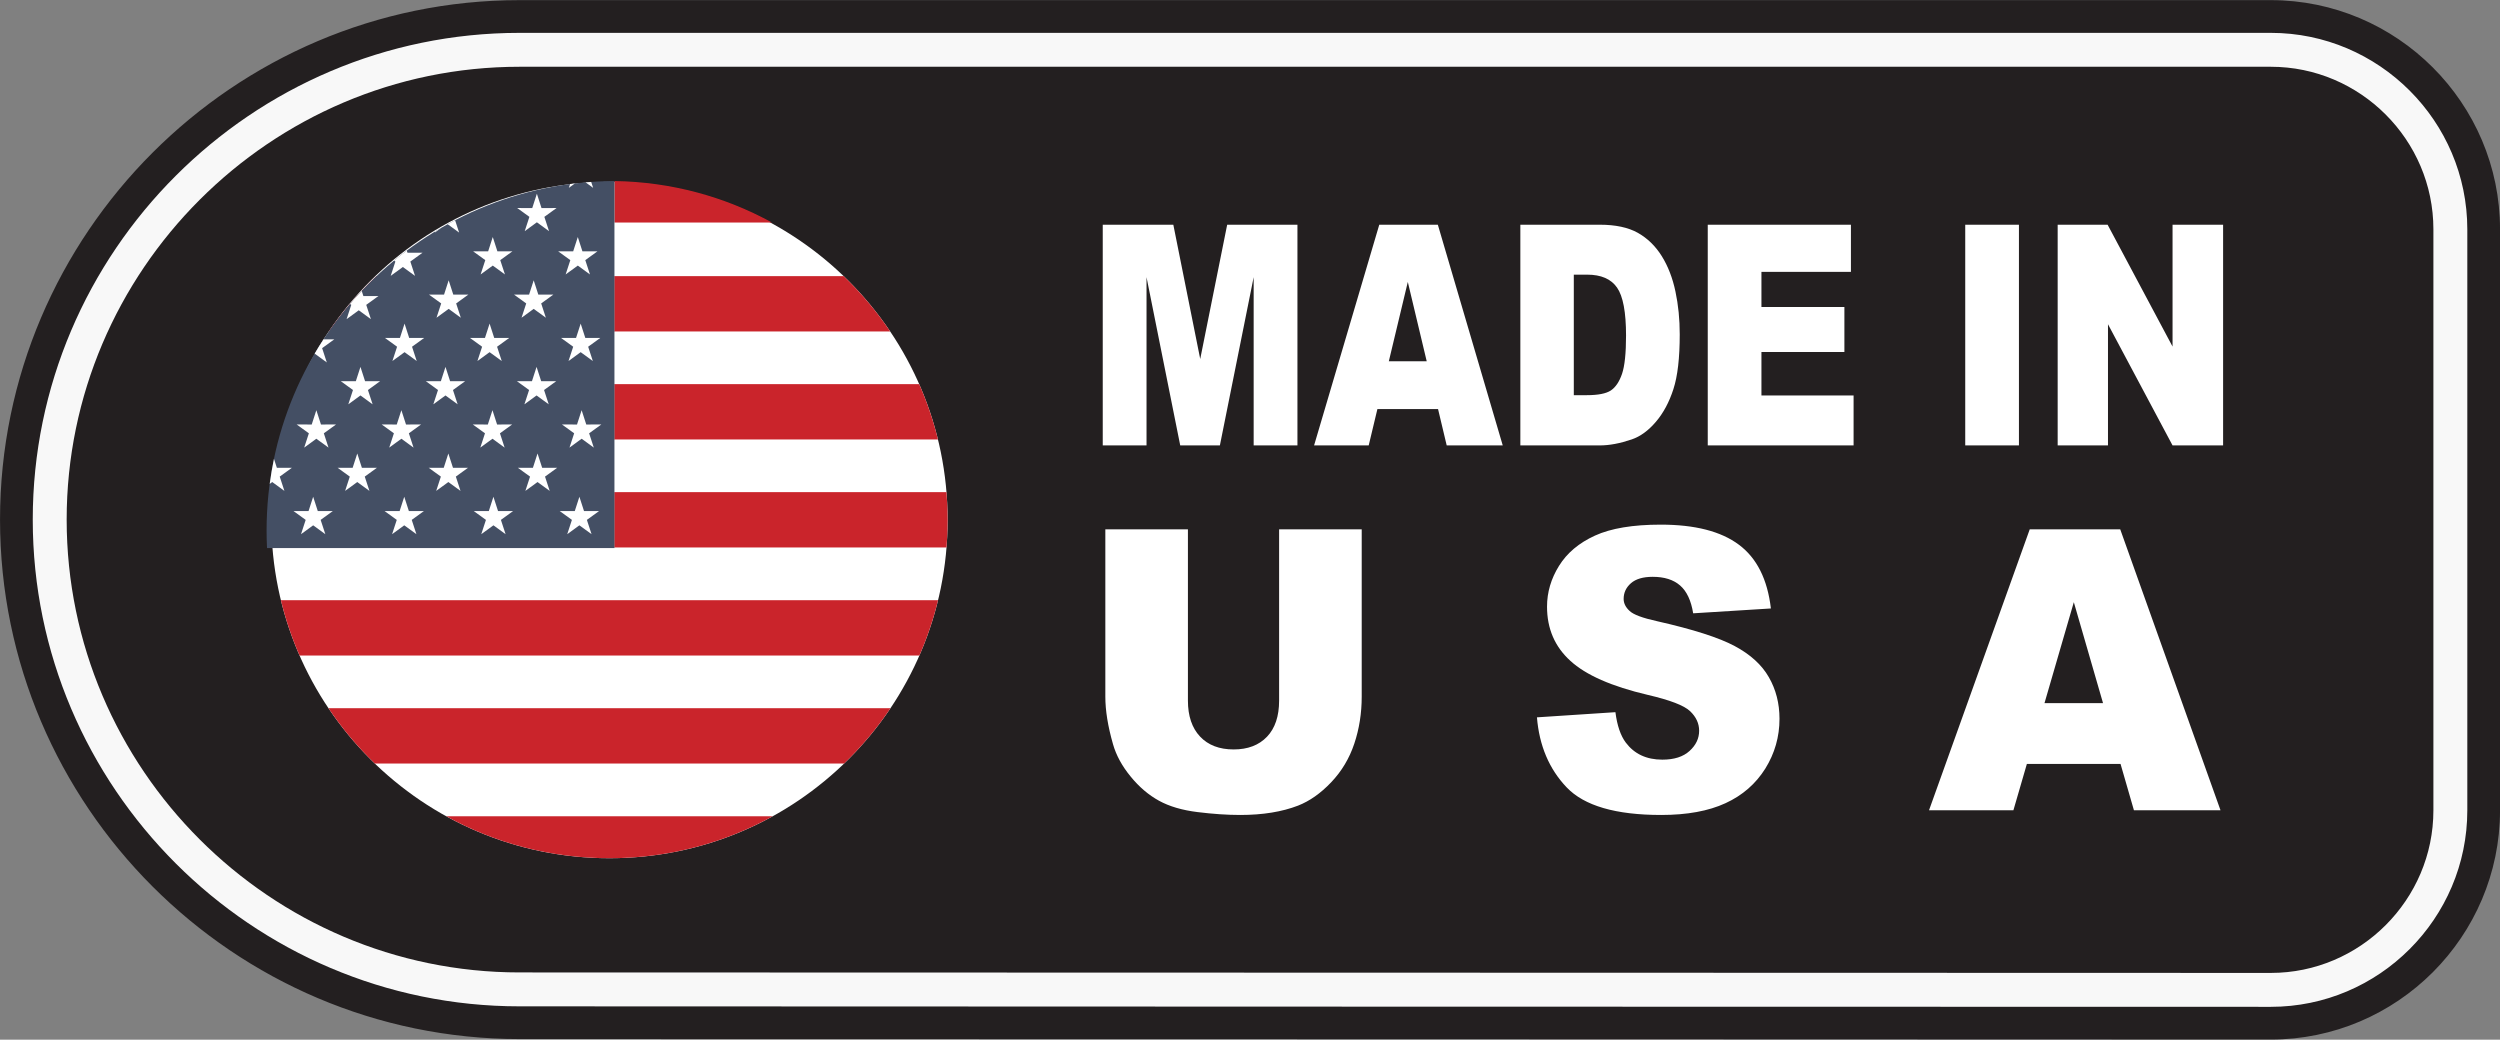
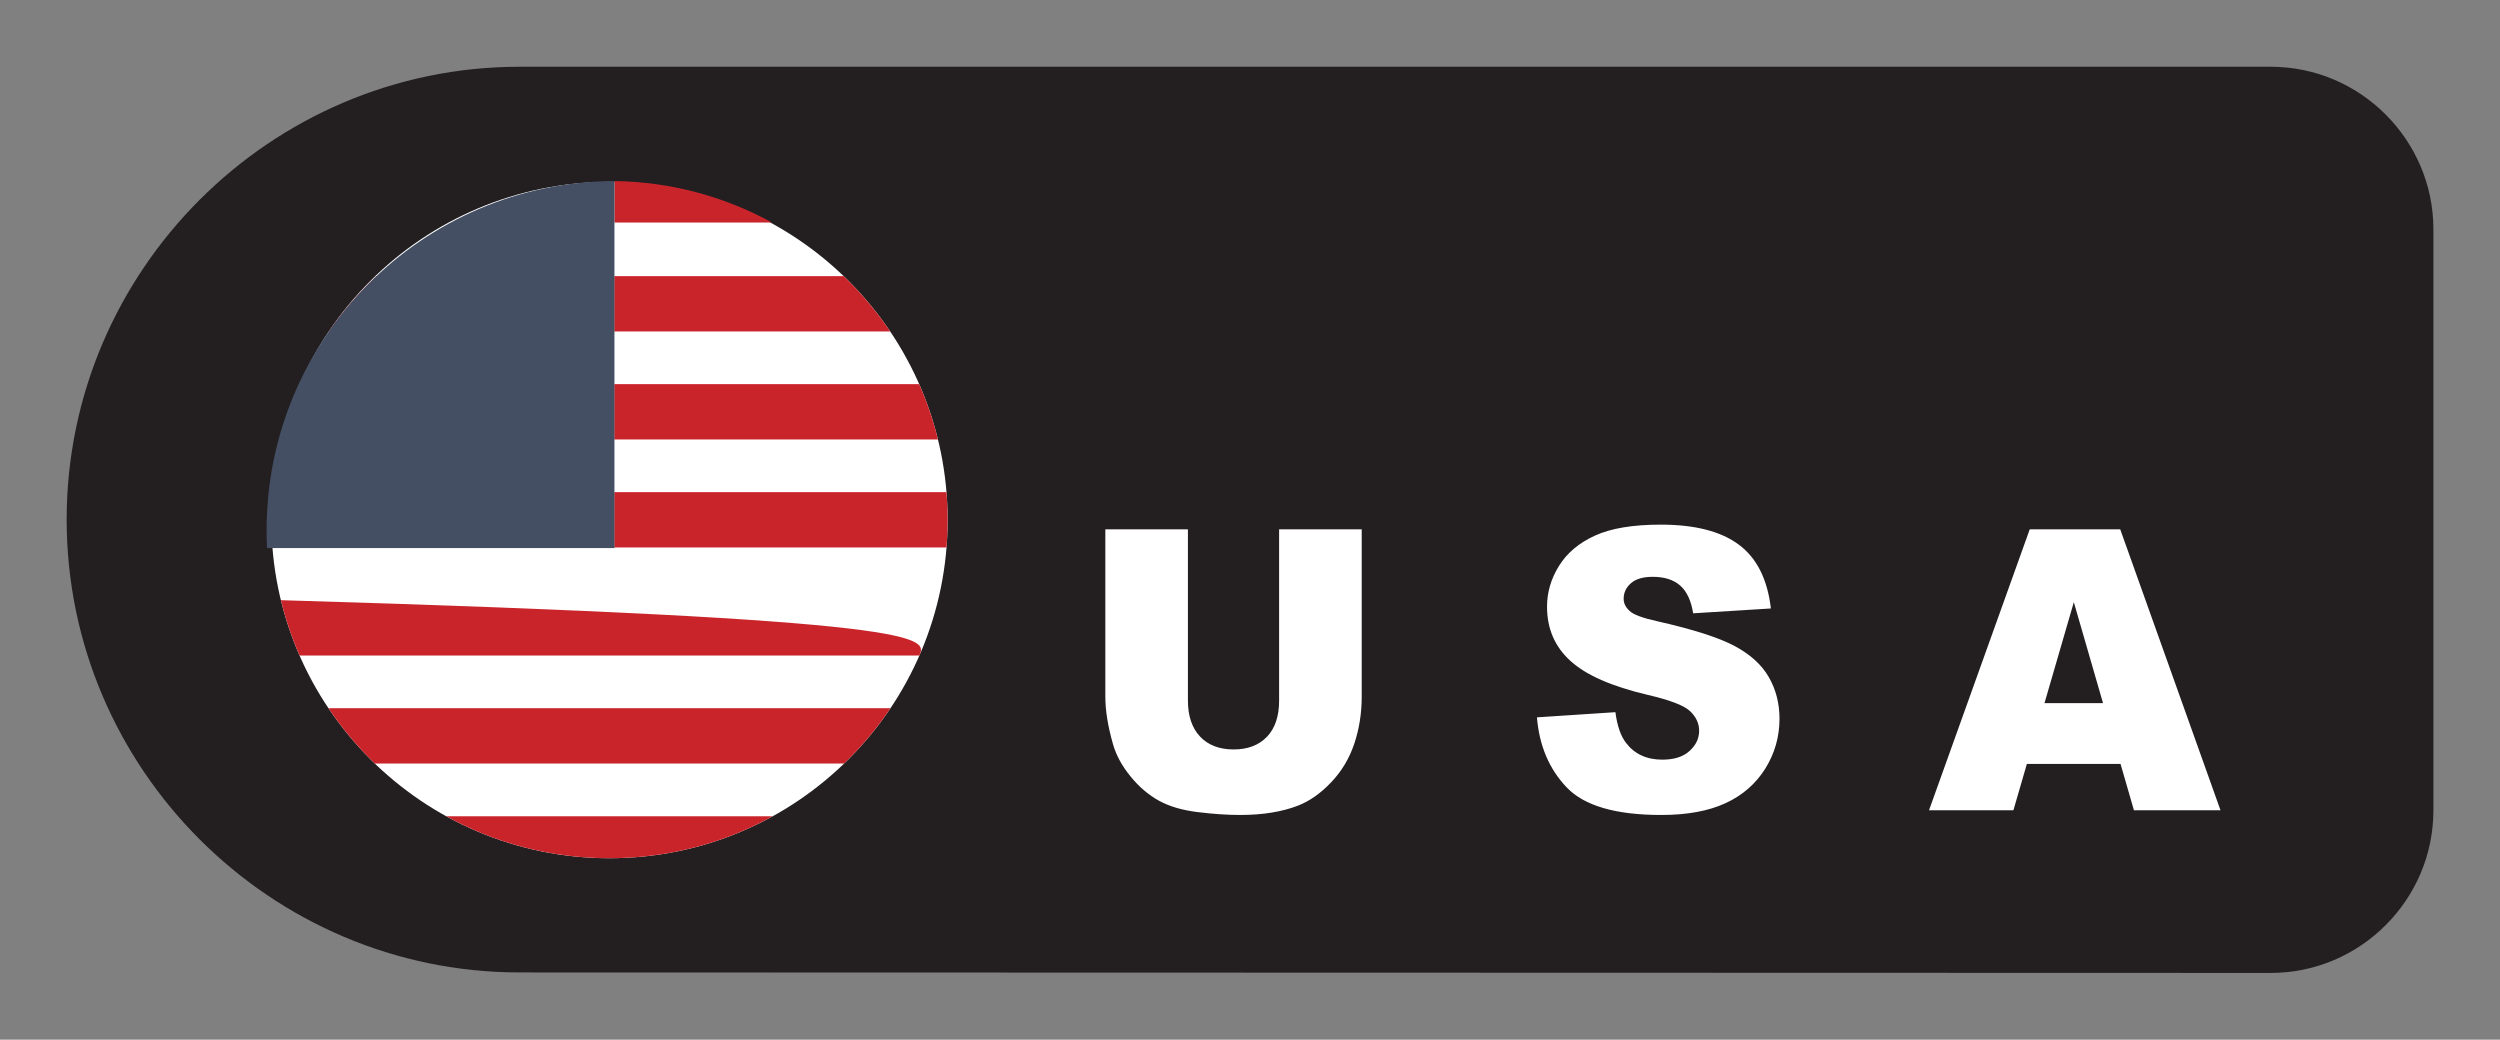
<svg xmlns="http://www.w3.org/2000/svg" width="100%" height="100%" viewBox="0 0 7957 3309" version="1.1" xml:space="preserve" style="fill-rule:evenodd;clip-rule:evenodd;stroke-linejoin:round;stroke-miterlimit:2;">
  <rect x="0" y="0" width="7957" height="3309" fill="#808080" stroke="none" />
  <g transform="matrix(4.167,0,0,4.167,-1024.42,-5176.32)">
-     <path d="M642.636,1254.82L1980.33,1254.82C2069.82,1254.82 2142.89,1327.9 2142.89,1417.38L2142.89,1861.18C2142.89,1950.66 2069.82,2023.74 1980.33,2023.74C1534.43,2023.74 1088.54,2023.37 642.636,2023.37C431.209,2023.37 258.36,1850.52 258.36,1639.09C258.36,1427.66 431.207,1254.82 642.636,1254.82Z" style="fill:rgb(248,248,248);" />
-     <path d="M642.636,1242.32L1980.33,1242.32C2028.52,1242.32 2072.29,1261.99 2104.01,1293.7C2135.72,1325.42 2155.39,1369.19 2155.39,1417.38L2155.39,1861.18C2155.39,1909.37 2135.72,1953.14 2104.01,1984.86C2072.29,2016.57 2028.52,2036.24 1980.33,2036.24C1872.24,2036.24 1591.86,2036.12 1311.49,2036.01C1145.96,2035.94 980.439,2035.87 642.636,2035.87C533.473,2035.87 434.276,1991.25 362.375,1919.36C290.476,1847.45 245.86,1748.26 245.86,1639.09C245.86,1529.93 290.476,1430.73 362.375,1358.83C434.274,1286.93 533.474,1242.32 642.636,1242.32ZM1980.33,1267.32L642.636,1267.32C540.372,1267.32 447.427,1309.13 380.049,1376.51C312.671,1443.88 270.859,1536.83 270.859,1639.09C270.859,1741.36 312.67,1834.3 380.049,1901.68C447.43,1969.06 540.374,2010.87 642.636,2010.87C750.734,2010.87 1031.11,2010.99 1311.49,2011.11C1477.01,2011.17 1642.54,2011.25 1980.33,2011.25C2021.62,2011.25 2059.14,1994.38 2086.33,1967.18C2113.53,1939.99 2130.4,1902.47 2130.4,1861.18L2130.4,1417.38C2130.4,1376.09 2113.53,1338.57 2086.33,1311.38C2059.14,1284.19 2021.62,1267.32 1980.33,1267.32Z" style="fill:rgb(35,31,32);fill-rule:nonzero;" />
    <path d="M642.636,1293.21L1980.33,1293.21C2048.62,1293.21 2104.5,1349.09 2104.5,1417.38L2104.5,1861.18C2104.5,1929.47 2048.62,1985.35 1980.33,1985.35C1598.3,1985.35 1024.68,1984.97 642.636,1984.97C452.403,1984.97 296.759,1829.33 296.759,1639.09C296.759,1448.86 452.403,1293.21 642.636,1293.21Z" style="fill:rgb(35,31,32);" />
    <path d="M711.364,1381.15C854.013,1381.15 969.654,1496.79 969.654,1639.44C969.654,1782.09 854.013,1897.73 711.364,1897.73C568.716,1897.73 453.075,1782.09 453.075,1639.44C453.075,1496.79 568.716,1381.15 711.364,1381.15Z" style="fill:white;" />
    <path d="M586.655,1865.67L836.074,1865.67C799.1,1886.09 756.594,1897.73 711.364,1897.73C666.134,1897.73 623.628,1886.09 586.655,1865.67Z" style="fill:rgb(202,36,43);" />
    <path d="M496.726,1783.15L926.003,1783.15C915.716,1798.49 903.826,1812.65 890.578,1825.42L532.151,1825.42C518.903,1812.65 507.013,1798.49 496.726,1783.15Z" style="fill:rgb(202,36,43);" />
-     <path d="M460.39,1700.64L962.339,1700.64C958.787,1715.26 953.993,1729.39 948.073,1742.91L474.655,1742.91C468.736,1729.39 463.942,1715.26 460.39,1700.64Z" style="fill:rgb(202,36,43);" />
+     <path d="M460.39,1700.64C958.787,1715.26 953.993,1729.39 948.073,1742.91L474.655,1742.91C468.736,1729.39 463.942,1715.26 460.39,1700.64Z" style="fill:rgb(202,36,43);" />
    <path d="M715.158,1618.13L968.772,1618.13C969.347,1625.16 969.653,1632.27 969.653,1639.44C969.653,1646.5 969.359,1653.49 968.804,1660.4L715.158,1660.4L715.158,1618.13Z" style="fill:rgb(202,36,43);" />
    <path d="M715.158,1535.62L947.919,1535.62C953.863,1549.14 958.676,1563.27 962.253,1577.89L715.158,1577.89L715.158,1535.62Z" style="fill:rgb(202,36,43);" />
    <path d="M715.158,1453.11L890.215,1453.11C903.509,1465.87 915.441,1480.04 925.77,1495.38L715.158,1495.38L715.158,1453.11Z" style="fill:rgb(202,36,43);" />
    <path d="M835.443,1412.18L715.158,1412.18L715.158,1380.5C758.713,1381.13 799.654,1392.54 835.443,1412.18Z" style="fill:rgb(202,36,43);" />
    <path d="M453.956,1618.13L715.158,1618.13L715.158,1660.4L453.925,1660.4C453.369,1653.49 453.075,1646.5 453.075,1639.44C453.075,1632.27 453.382,1625.16 453.956,1618.13Z" style="fill:rgb(202,36,43);" />
    <path d="M474.81,1535.62L715.158,1535.62L715.158,1577.89L460.476,1577.89C464.053,1563.27 468.865,1549.14 474.81,1535.62Z" style="fill:rgb(202,36,43);" />
    <path d="M533.422,1453.11L715.158,1453.11L715.158,1495.38L497.003,1495.38C507.655,1480.04 519.868,1465.87 533.422,1453.11Z" style="fill:rgb(202,36,43);" />
    <path d="M715.157,1660.83L449.8,1660.83C449.581,1656.39 449.465,1651.93 449.465,1647.44C449.465,1500.42 568.304,1381.18 715.157,1380.5L715.157,1660.83Z" style="fill:rgb(68,79,100);" />
-     <path d="M697.405,1381.16L698.891,1385.71L693.13,1381.51C694.552,1381.38 695.976,1381.27 697.405,1381.16ZM684.934,1382.34L680.316,1385.71L681.272,1382.79C682.49,1382.63 683.712,1382.48 684.934,1382.34ZM451.836,1611.82C452.699,1605.36 453.784,1598.97 455.099,1592.67L457.312,1599.53C461.145,1599.52 464.976,1599.51 468.809,1599.51C465.704,1601.75 462.6,1604 459.494,1606.25C460.685,1609.89 461.877,1613.53 463.069,1617.17C459.973,1614.91 456.877,1612.66 453.781,1610.4L451.836,1611.82ZM486.177,1512.29C488.344,1508.6 490.596,1504.98 492.933,1501.41L501.198,1501.39C498.094,1503.64 494.99,1505.88 491.885,1508.13C493.076,1511.77 494.268,1515.42 495.459,1519.06L486.177,1512.29ZM513.183,1474.37C516.079,1470.97 519.056,1467.64 522.116,1464.4L523.392,1468.35C527.224,1468.34 531.056,1468.33 534.888,1468.33C531.783,1470.57 528.679,1472.82 525.574,1475.07C526.765,1478.71 527.957,1482.35 529.148,1485.99C526.052,1483.73 522.956,1481.48 519.86,1479.22C516.764,1481.48 513.668,1483.73 510.572,1485.99C511.763,1482.35 512.954,1478.71 514.146,1475.07L513.183,1474.37ZM546.826,1441.27C550.006,1438.65 553.247,1436.1 556.548,1433.63L557.08,1435.28C560.913,1435.27 564.745,1435.27 568.577,1435.26C565.473,1437.51 562.368,1439.75 559.262,1442C560.454,1445.64 561.645,1449.28 562.838,1452.93C559.741,1450.67 556.645,1448.41 553.549,1446.15C550.453,1448.41 547.357,1450.67 544.261,1452.93C545.453,1449.28 546.643,1445.64 547.834,1442L546.826,1441.27ZM578.235,1418.99C579.821,1418.03 581.419,1417.09 583.027,1416.16L577.95,1419.86L578.235,1418.99ZM587.782,1413.48C589.657,1412.45 591.546,1411.44 593.448,1410.45L596.526,1419.86L587.782,1413.48ZM688.388,1621.65L691.921,1632.59L703.418,1632.57L694.103,1639.31L697.677,1650.24L688.388,1643.46L679.1,1650.24L682.674,1639.31L673.361,1632.57L684.857,1632.59L688.388,1621.65ZM622.726,1621.65L626.258,1632.59L637.755,1632.57L628.441,1639.31L632.014,1650.24L622.726,1643.46L613.438,1650.24L617.011,1639.31L607.698,1632.57L619.195,1632.59L622.726,1621.65ZM656.415,1588.59C657.593,1592.24 658.77,1595.88 659.948,1599.53C663.779,1599.52 667.612,1599.51 671.444,1599.51C668.339,1601.75 665.234,1604 662.13,1606.25C663.321,1609.89 664.512,1613.53 665.703,1617.17C662.607,1614.91 659.511,1612.66 656.415,1610.4C653.319,1612.66 650.223,1614.91 647.127,1617.17C648.318,1613.53 649.51,1609.89 650.7,1606.25C647.596,1604 644.491,1601.75 641.386,1599.51C645.219,1599.51 649.051,1599.52 652.883,1599.53C654.061,1595.88 655.238,1592.24 656.415,1588.59ZM690.103,1555.52C691.282,1559.17 692.459,1562.82 693.635,1566.46C697.469,1566.45 701.302,1566.45 705.133,1566.44C702.028,1568.69 698.923,1570.93 695.818,1573.18C697.01,1576.82 698.201,1580.46 699.392,1584.11C696.297,1581.85 693.201,1579.59 690.103,1577.33C687.009,1579.59 683.912,1581.85 680.816,1584.11C682.007,1580.46 683.199,1576.82 684.39,1573.18C681.285,1570.93 678.18,1568.69 675.076,1566.44C678.908,1566.45 682.74,1566.45 686.573,1566.46C687.75,1562.82 688.927,1559.17 690.103,1555.52ZM554.611,1621.65L558.144,1632.59L569.64,1632.57L560.326,1639.31L563.899,1650.24L554.611,1643.46L545.323,1650.24L548.897,1639.31L539.584,1632.57L551.08,1632.59L554.611,1621.65ZM588.3,1588.59C589.478,1592.24 590.655,1595.88 591.832,1599.53C595.663,1599.52 599.497,1599.51 603.329,1599.51C600.225,1601.75 597.119,1604 594.014,1606.25C595.206,1609.89 596.397,1613.53 597.589,1617.17C594.492,1614.91 591.396,1612.66 588.3,1610.4C585.204,1612.66 582.108,1614.91 579.013,1617.17C580.204,1613.53 581.395,1609.89 582.585,1606.25C579.482,1604 576.377,1601.75 573.272,1599.51C577.105,1599.51 580.936,1599.52 584.769,1599.53C585.946,1595.88 587.123,1592.24 588.3,1588.59ZM621.99,1555.52C623.167,1559.17 624.344,1562.82 625.521,1566.46C629.354,1566.45 633.186,1566.45 637.018,1566.44C633.913,1568.69 630.809,1570.93 627.704,1573.18C628.895,1576.82 630.087,1580.46 631.277,1584.11C628.182,1581.85 625.086,1579.59 621.99,1577.33C618.893,1579.59 615.798,1581.85 612.701,1584.11C613.892,1580.46 615.084,1576.82 616.276,1573.18C613.171,1570.93 610.066,1568.69 606.962,1566.44C610.793,1566.45 614.625,1566.45 618.458,1566.46C619.635,1562.82 620.812,1559.17 621.99,1555.52ZM655.678,1522.45C656.856,1526.1 658.033,1529.75 659.211,1533.4C663.042,1533.39 666.875,1533.38 670.707,1533.37C667.602,1535.62 664.497,1537.87 661.393,1540.11C662.584,1543.76 663.776,1547.4 664.966,1551.04C661.87,1548.78 658.776,1546.52 655.678,1544.27C652.582,1546.52 649.487,1548.78 646.39,1551.04C647.582,1547.4 648.773,1543.76 649.965,1540.11C646.86,1537.87 643.755,1535.62 640.65,1533.37C644.482,1533.38 648.315,1533.39 652.147,1533.4C653.324,1529.75 654.501,1526.1 655.678,1522.45ZM689.367,1489.39C690.545,1493.04 691.722,1496.68 692.899,1500.33C696.731,1500.32 700.564,1500.32 704.396,1500.31C701.292,1502.55 698.186,1504.8 695.082,1507.05C696.273,1510.69 697.465,1514.33 698.656,1517.97C695.559,1515.72 692.464,1513.46 689.367,1511.2C686.271,1513.46 683.175,1515.72 680.079,1517.97C681.271,1514.33 682.462,1510.69 683.652,1507.05C680.549,1504.8 677.443,1502.55 674.34,1500.31C678.172,1500.32 682.003,1500.32 685.836,1500.33C687.012,1496.68 688.19,1493.04 689.367,1489.39ZM485.04,1621.65L488.572,1632.59L500.069,1632.57L490.754,1639.31L494.329,1650.24L485.04,1643.46L475.753,1650.24L479.326,1639.31L470.012,1632.57L481.509,1632.59L485.04,1621.65ZM518.73,1588.59C519.907,1592.24 521.084,1595.88 522.26,1599.53C526.094,1599.52 529.926,1599.51 533.757,1599.51C530.653,1601.75 527.549,1604 524.443,1606.25C525.635,1609.89 526.826,1613.53 528.017,1617.17C524.921,1614.91 521.826,1612.66 518.73,1610.4C515.634,1612.66 512.537,1614.91 509.441,1617.17C510.633,1613.53 511.824,1609.89 513.015,1606.25C509.911,1604 506.805,1601.75 503.701,1599.51C507.533,1599.51 511.365,1599.52 515.198,1599.53C516.375,1595.88 517.552,1592.24 518.73,1588.59ZM552.419,1555.52C553.595,1559.17 554.773,1562.82 555.95,1566.46C559.782,1566.45 563.614,1566.45 567.447,1566.44C564.341,1568.69 561.238,1570.93 558.133,1573.18C559.324,1576.82 560.515,1580.46 561.706,1584.11C558.611,1581.85 555.514,1579.59 552.419,1577.33C549.323,1579.59 546.227,1581.85 543.131,1584.11C544.322,1580.46 545.512,1576.82 546.704,1573.18C543.6,1570.93 540.494,1568.69 537.39,1566.44C541.223,1566.45 545.055,1566.45 548.887,1566.46C550.064,1562.82 551.241,1559.17 552.419,1555.52ZM586.107,1522.45C587.285,1526.1 588.462,1529.75 589.639,1533.4C593.471,1533.39 597.303,1533.38 601.136,1533.37C598.031,1535.62 594.926,1537.87 591.822,1540.11C593.012,1543.76 594.204,1547.4 595.396,1551.04C592.3,1548.78 589.204,1546.52 586.107,1544.27C583.011,1546.52 579.915,1548.78 576.82,1551.04C578.011,1547.4 579.201,1543.76 580.393,1540.11C577.288,1537.87 574.183,1535.62 571.078,1533.37C574.912,1533.38 578.743,1533.39 582.575,1533.4C583.753,1529.75 584.931,1526.1 586.107,1522.45ZM619.797,1489.39C620.973,1493.04 622.151,1496.68 623.327,1500.33C627.16,1500.32 630.992,1500.32 634.824,1500.31C631.72,1502.55 628.615,1504.8 625.51,1507.05C626.702,1510.69 627.892,1514.33 629.085,1517.97C625.989,1515.72 622.892,1513.46 619.797,1511.2C616.7,1513.46 613.605,1515.72 610.508,1517.97C611.699,1514.33 612.891,1510.69 614.082,1507.05C610.978,1504.8 607.873,1502.55 604.768,1500.31C608.6,1500.32 612.432,1500.32 616.264,1500.33C617.441,1496.68 618.618,1493.04 619.797,1489.39ZM653.485,1456.32C654.663,1459.97 655.839,1463.62 657.016,1467.26C660.849,1467.26 664.681,1467.25 668.513,1467.24C665.409,1469.49 662.304,1471.73 659.199,1473.98C660.391,1477.62 661.583,1481.27 662.773,1484.91C659.677,1482.65 656.581,1480.39 653.485,1478.13C650.389,1480.39 647.294,1482.65 644.198,1484.91C645.388,1481.27 646.579,1477.62 647.771,1473.98C644.667,1471.73 641.561,1469.49 638.457,1467.24C642.289,1467.25 646.121,1467.26 649.954,1467.26C651.131,1463.62 652.308,1459.97 653.485,1456.32ZM687.175,1423.26C688.352,1426.9 689.528,1430.55 690.705,1434.2C694.538,1434.19 698.371,1434.18 702.202,1434.17C699.097,1436.42 695.994,1438.67 692.887,1440.91C694.08,1444.56 695.271,1448.2 696.462,1451.84C693.366,1449.58 690.271,1447.33 687.175,1445.07C684.079,1447.33 680.982,1449.58 677.886,1451.84C679.078,1448.2 680.268,1444.56 681.46,1440.91C678.355,1438.67 675.251,1436.42 672.145,1434.17C675.978,1434.18 679.811,1434.19 683.642,1434.2C684.82,1430.55 685.998,1426.9 687.175,1423.26ZM655.915,1390.19C657.092,1393.84 658.269,1397.48 659.447,1401.13C663.278,1401.12 667.111,1401.12 670.944,1401.11C667.838,1403.36 664.733,1405.6 661.63,1407.85C662.821,1411.49 664.01,1415.13 665.203,1418.78C662.107,1416.52 659.01,1414.26 655.915,1412C652.819,1414.26 649.723,1416.52 646.627,1418.78C647.818,1415.13 649.01,1411.49 650.2,1407.85C647.095,1405.6 643.991,1403.36 640.886,1401.11C644.719,1401.12 648.551,1401.12 652.383,1401.13C653.561,1397.48 654.737,1393.84 655.915,1390.19ZM622.225,1423.26C623.403,1426.9 624.58,1430.55 625.757,1434.2C629.59,1434.19 633.422,1434.18 637.254,1434.17C634.15,1436.42 631.045,1438.67 627.939,1440.91C629.131,1444.56 630.322,1448.2 631.514,1451.84C628.418,1449.58 625.322,1447.33 622.225,1445.07C619.13,1447.33 616.033,1449.58 612.938,1451.84C614.129,1448.2 615.321,1444.56 616.51,1440.91C613.406,1438.67 610.303,1436.42 607.198,1434.17C611.03,1434.18 614.862,1434.19 618.693,1434.2C619.871,1430.55 621.049,1426.9 622.225,1423.26ZM588.537,1456.32C589.714,1459.97 590.891,1463.62 592.069,1467.26C595.901,1467.26 599.732,1467.25 603.566,1467.24C600.461,1469.49 597.356,1471.73 594.252,1473.98C595.443,1477.62 596.634,1481.27 597.825,1484.91C594.729,1482.65 591.633,1480.39 588.537,1478.13C585.44,1480.39 582.344,1482.65 579.248,1484.91C580.44,1481.27 581.631,1477.62 582.823,1473.98C579.718,1471.73 576.613,1469.49 573.508,1467.24C577.342,1467.25 581.173,1467.26 585.005,1467.26C586.183,1463.62 587.36,1459.97 588.537,1456.32ZM554.848,1489.39C556.025,1493.04 557.202,1496.68 558.378,1500.33C562.212,1500.32 566.043,1500.32 569.875,1500.31C566.771,1502.55 563.667,1504.8 560.562,1507.05C561.753,1510.69 562.944,1514.33 564.135,1517.97C561.04,1515.72 557.944,1513.46 554.848,1511.2C551.752,1513.46 548.656,1515.72 545.56,1517.97C546.751,1514.33 547.942,1510.69 549.134,1507.05C546.029,1504.8 542.924,1502.55 539.819,1500.31C543.652,1500.32 547.484,1500.32 551.316,1500.33C552.493,1496.68 553.671,1493.04 554.848,1489.39ZM521.159,1522.45C522.336,1526.1 523.512,1529.75 524.69,1533.4C528.523,1533.39 532.355,1533.38 536.187,1533.37C533.082,1535.62 529.978,1537.87 526.872,1540.11C528.064,1543.76 529.256,1547.4 530.447,1551.04C527.35,1548.78 524.255,1546.52 521.159,1544.27C518.063,1546.52 514.967,1548.78 511.871,1551.04C513.063,1547.4 514.253,1543.76 515.445,1540.11C512.34,1537.87 509.236,1535.62 506.13,1533.37C509.963,1533.38 513.795,1533.39 517.627,1533.4C518.805,1529.75 519.983,1526.1 521.159,1522.45ZM487.469,1555.52C488.647,1559.17 489.824,1562.82 491.002,1566.46C494.833,1566.45 498.666,1566.45 502.499,1566.44C499.393,1568.69 496.289,1570.93 493.184,1573.18C494.376,1576.82 495.567,1580.46 496.758,1584.11C493.662,1581.85 490.565,1579.59 487.469,1577.33C484.373,1579.59 481.279,1581.85 478.182,1584.11C479.373,1580.46 480.564,1576.82 481.756,1573.18C478.652,1570.93 475.547,1568.69 472.442,1566.44C476.274,1566.45 480.106,1566.45 483.938,1566.46C485.116,1562.82 486.292,1559.17 487.469,1555.52Z" style="fill:white;" />
-     <path d="M1088.13,1413.86L1142.04,1413.86L1162.58,1516.43L1183.17,1413.86L1236.84,1413.86L1236.84,1582.43L1203.4,1582.43L1203.4,1453.92L1177.6,1582.43L1147.31,1582.43L1121.57,1453.92L1121.57,1582.43L1088.13,1582.43L1088.13,1413.86ZM1344.23,1554.65L1297.92,1554.65L1291.27,1582.43L1249.55,1582.43L1299.34,1413.86L1344.08,1413.86L1393.65,1582.43L1350.85,1582.43L1344.23,1554.65ZM1335.58,1518.16L1321.14,1457.57L1306.64,1518.16L1335.58,1518.16ZM1407.1,1413.86L1467.85,1413.86C1479.79,1413.86 1489.49,1415.94 1496.85,1420.06C1504.21,1424.22 1510.3,1430.14 1515.14,1437.88C1519.94,1445.64 1523.42,1454.63 1525.57,1464.91C1527.76,1475.19 1528.84,1486.06 1528.84,1497.56C1528.84,1515.57 1527.24,1529.53 1524,1539.46C1520.8,1549.39 1516.34,1557.71 1510.61,1564.42C1504.88,1571.13 1498.76,1575.6 1492.2,1577.84C1483.24,1580.9 1475.11,1582.43 1467.85,1582.43L1407.1,1582.43L1407.1,1413.86ZM1447.93,1452L1447.93,1544.05L1457.96,1544.05C1466.52,1544.05 1472.62,1542.84 1476.25,1540.44C1479.85,1538.01 1482.69,1533.81 1484.75,1527.81C1486.81,1521.77 1487.83,1512.03 1487.83,1498.54C1487.83,1480.68 1485.55,1468.48 1480.96,1461.89C1476.37,1455.3 1468.77,1452 1458.15,1452L1447.93,1452ZM1550.24,1413.86L1659.6,1413.86L1659.6,1449.88L1591.25,1449.88L1591.25,1476.72L1654.61,1476.72L1654.61,1511.09L1591.25,1511.09L1591.25,1544.29L1661.63,1544.29L1661.63,1582.43L1550.24,1582.43L1550.24,1413.86ZM1746.91,1413.86L1787.93,1413.86L1787.93,1582.43L1746.91,1582.43L1746.91,1413.86ZM1817.51,1413.86L1855.66,1413.86L1905.26,1506.93L1905.26,1413.86L1943.87,1413.86L1943.87,1582.43L1905.26,1582.43L1855.94,1489.87L1855.94,1582.43L1817.51,1582.43L1817.51,1413.86Z" style="fill:white;" />
    <path d="M1222.84,1646.53L1285.93,1646.53L1285.93,1774.35C1285.93,1786.99 1284.03,1798.97 1280.27,1810.21C1276.51,1821.5 1270.61,1831.34 1262.57,1839.78C1254.53,1848.22 1246.11,1854.11 1237.31,1857.56C1225.03,1862.3 1210.28,1864.7 1193.11,1864.7C1183.16,1864.7 1172.32,1863.95 1160.56,1862.5C1148.81,1861.06 1138.96,1858.16 1131.07,1853.81C1123.17,1849.47 1115.94,1843.33 1109.42,1835.33C1102.85,1827.34 1098.38,1819.1 1095.96,1810.61C1092.05,1796.97 1090.11,1784.89 1090.11,1774.35L1090.11,1646.53L1153.19,1646.53L1153.19,1777.39C1153.19,1789.08 1156.28,1798.22 1162.42,1804.77C1168.6,1811.36 1177.17,1814.65 1188.11,1814.65C1198.91,1814.65 1207.43,1811.41 1213.61,1804.92C1219.75,1798.47 1222.84,1789.28 1222.84,1777.39L1222.84,1646.53ZM1419.78,1790.13L1479.72,1786.19C1481.01,1796.38 1483.67,1804.17 1487.67,1809.46C1494.19,1818.1 1503.46,1822.45 1515.55,1822.45C1524.54,1822.45 1531.48,1820.25 1536.34,1815.8C1541.24,1811.36 1543.66,1806.21 1543.66,1800.37C1543.66,1794.83 1541.38,1789.83 1536.77,1785.44C1532.15,1781.04 1521.4,1776.94 1504.51,1773C1476.82,1766.51 1457.12,1757.82 1445.32,1746.98C1433.43,1736.19 1427.48,1722.4 1427.48,1705.62C1427.48,1694.63 1430.53,1684.25 1436.62,1674.45C1442.71,1664.62 1451.84,1656.92 1464.07,1651.33C1476.3,1645.74 1493.04,1642.94 1514.31,1642.94C1540.43,1642.94 1560.32,1648.03 1574.02,1658.27C1587.72,1668.46 1595.86,1684.69 1598.47,1706.97L1539.1,1710.67C1537.53,1700.93 1534.2,1693.83 1529.15,1689.44C1524.06,1684.99 1517.07,1682.8 1508.17,1682.8C1500.85,1682.8 1495.28,1684.44 1491.57,1687.69C1487.86,1690.94 1486,1694.93 1486,1699.63C1486,1703.02 1487.52,1706.07 1490.52,1708.82C1493.42,1711.66 1500.46,1714.26 1511.6,1716.71C1539.19,1722.95 1558.94,1729.3 1570.83,1735.69C1582.77,1742.08 1591.48,1749.97 1596.9,1759.46C1602.33,1768.9 1605.04,1779.49 1605.04,1791.23C1605.04,1804.97 1601.42,1817.65 1594.19,1829.29C1586.91,1840.88 1576.83,1849.72 1563.79,1855.71C1550.8,1861.7 1534.43,1864.7 1514.64,1864.7C1479.91,1864.7 1455.84,1857.66 1442.47,1843.62C1429.1,1829.59 1421.54,1811.76 1419.78,1790.13ZM1865.54,1825.74L1793.98,1825.74L1783.7,1861.11L1719.24,1861.11L1796.17,1646.53L1865.3,1646.53L1941.89,1861.11L1875.76,1861.11L1865.54,1825.74ZM1852.16,1779.29L1829.85,1702.17L1807.44,1779.29L1852.16,1779.29Z" style="fill:white;" />
  </g>
</svg>